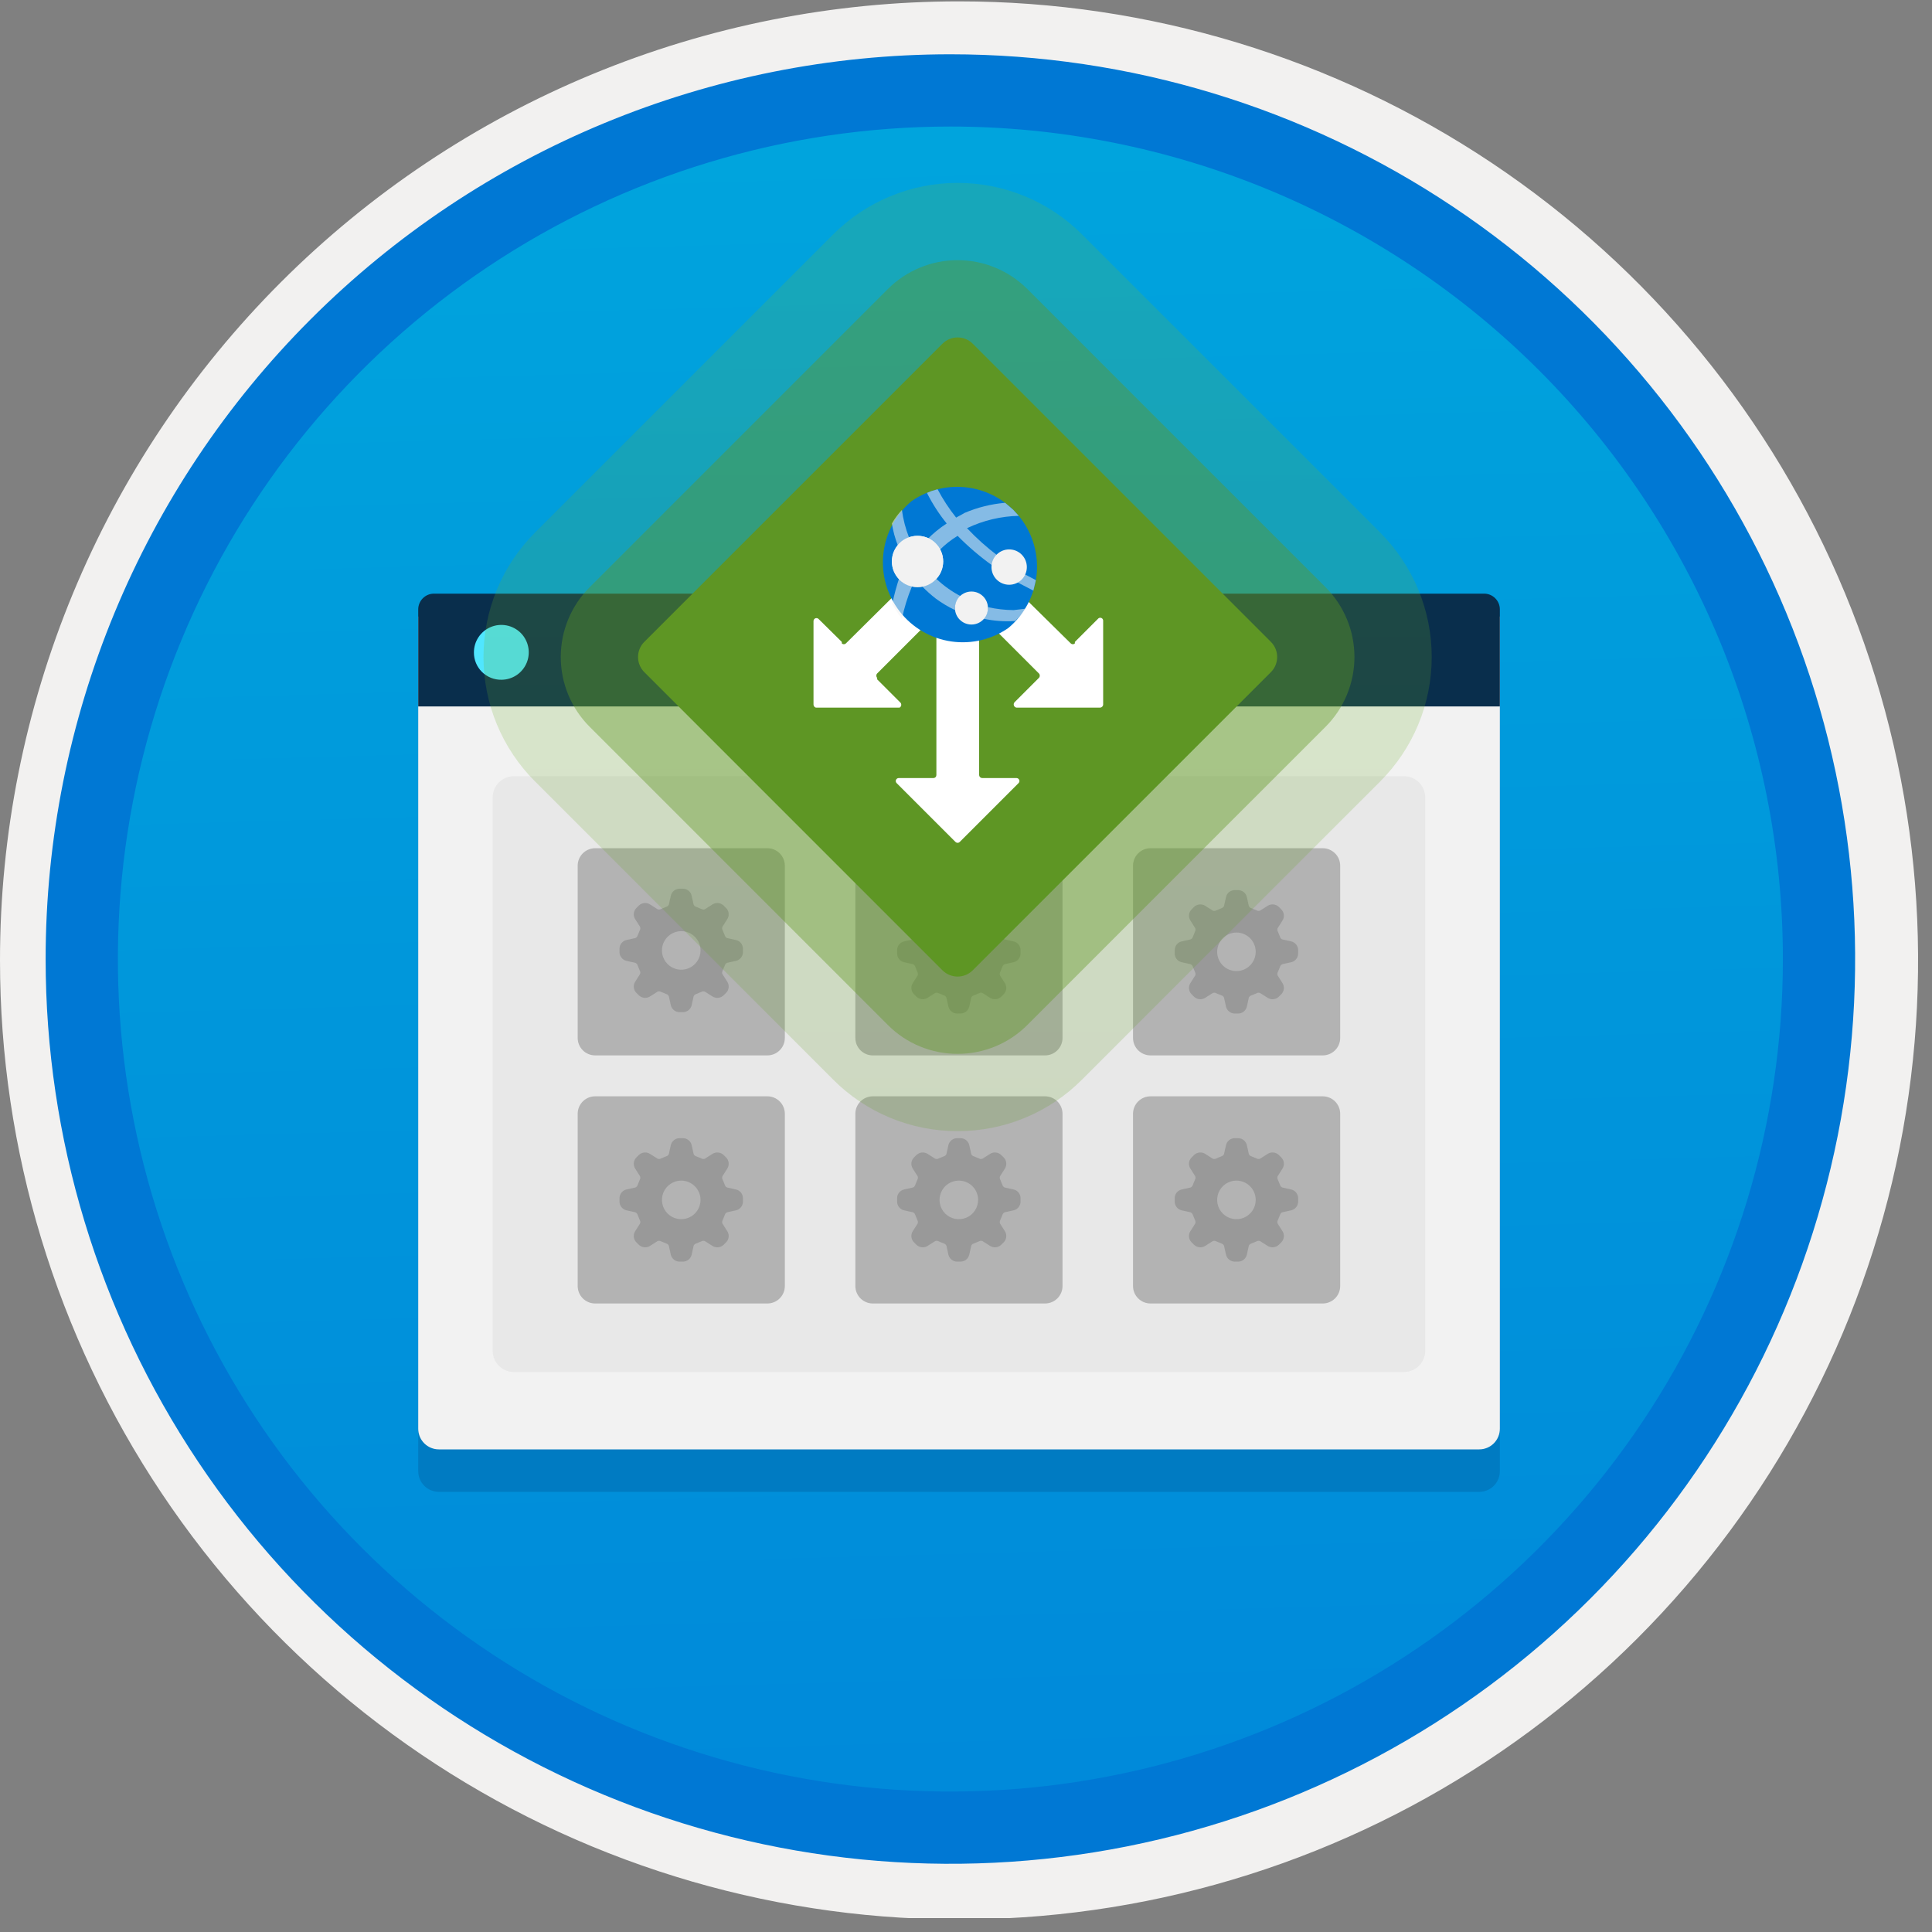
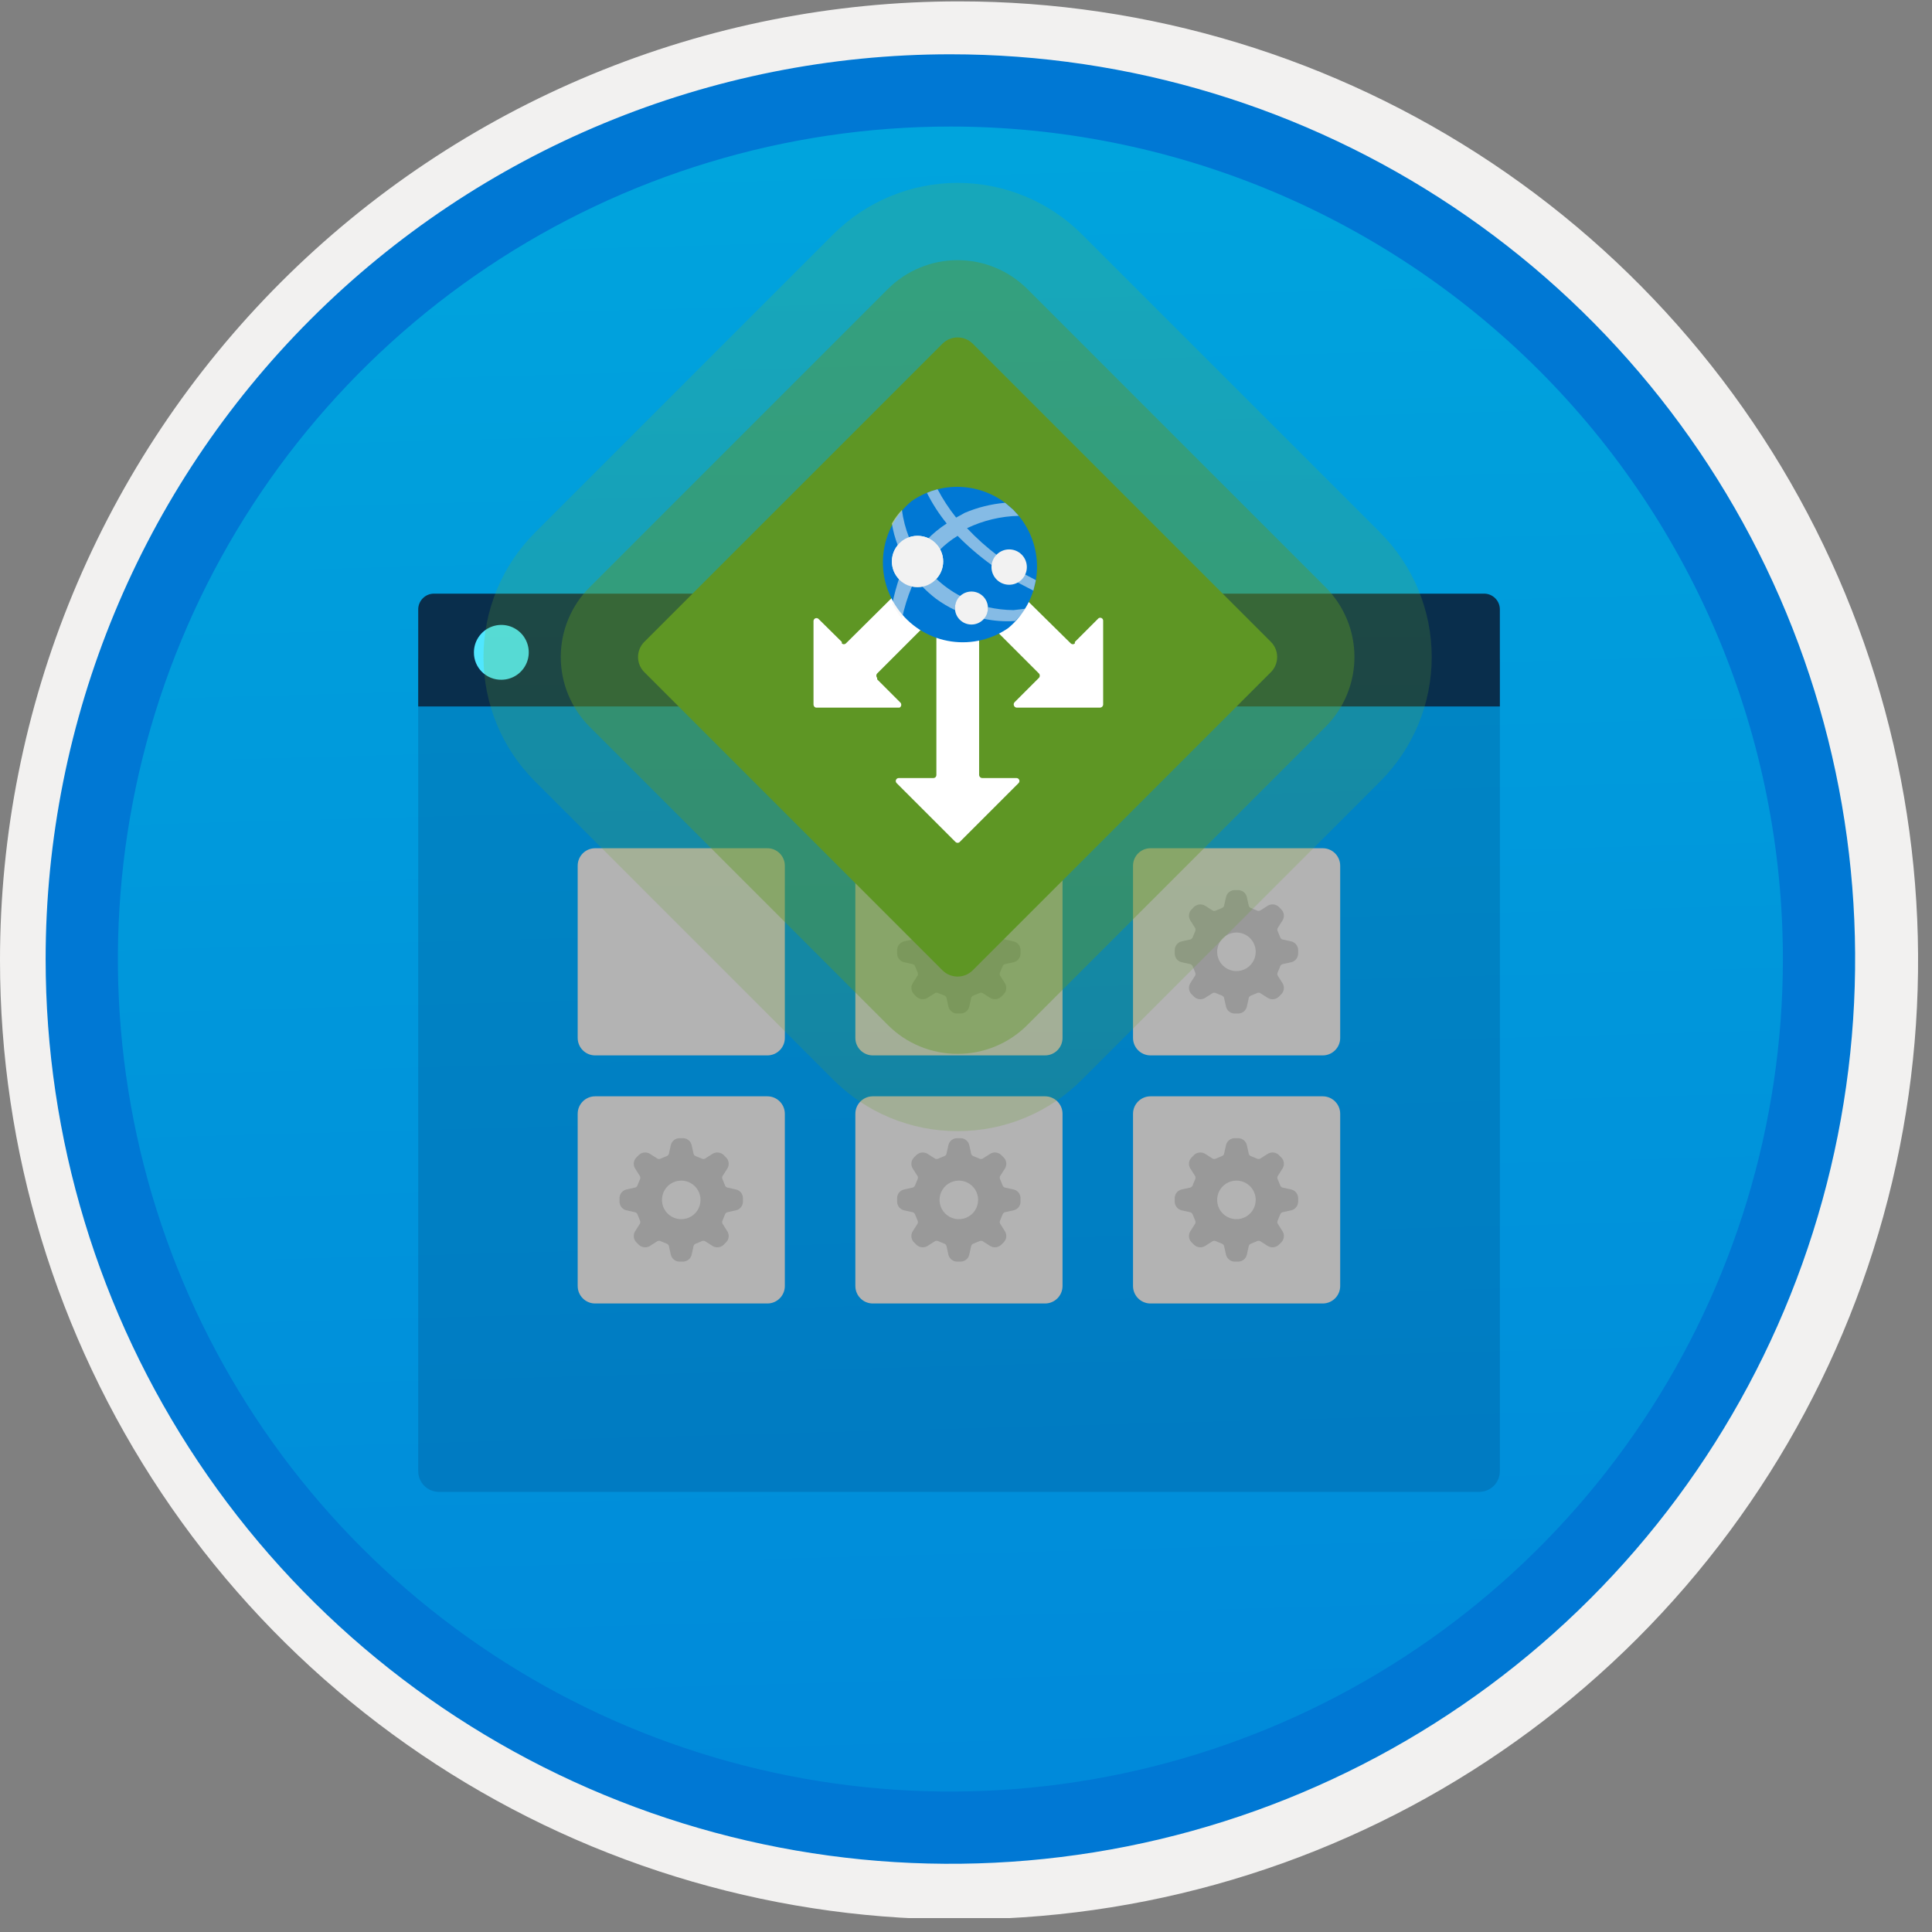
<svg xmlns="http://www.w3.org/2000/svg" width="100" height="100" viewBox="0 0 100 100" fill="none">
  <rect x="0" y="0" width="100" height="100" fill="#808080" stroke="none" />
  <g clip-path="url(#clip0)">
    <path d="M49.192 96.45C39.934 96.45 30.884 93.704 23.186 88.561C15.488 83.417 9.489 76.106 5.946 67.553C2.403 59 1.476 49.588 3.282 40.507C5.088 31.427 9.546 23.086 16.093 16.54C22.639 9.993 30.98 5.535 40.06 3.729C49.141 1.923 58.552 2.85 67.106 6.393C75.659 9.936 82.97 15.935 88.114 23.633C93.257 31.331 96.002 40.382 96.002 49.64C96.003 55.787 94.792 61.874 92.44 67.553C90.088 73.233 86.64 78.393 82.293 82.74C77.946 87.087 72.786 90.535 67.106 92.887C61.427 95.24 55.34 96.45 49.192 96.45V96.45Z" fill="url(#paint0_linear)" />
    <path fill-rule="evenodd" clip-rule="evenodd" d="M95.54 49.711C95.54 58.789 92.848 67.663 87.805 75.212C82.761 82.76 75.593 88.643 67.205 92.117C58.818 95.591 49.589 96.5 40.685 94.729C31.782 92.958 23.603 88.586 17.184 82.167C10.765 75.748 6.393 67.569 4.622 58.665C2.851 49.762 3.76 40.533 7.234 32.146C10.708 23.759 16.591 16.59 24.14 11.546C31.688 6.503 40.562 3.811 49.64 3.811C55.668 3.811 61.636 4.998 67.205 7.305C72.774 9.611 77.834 12.992 82.096 17.255C86.359 21.517 89.74 26.577 92.046 32.146C94.353 37.715 95.54 43.683 95.54 49.711V49.711ZM49.64 0.071C59.458 0.071 69.055 2.982 77.219 8.437C85.382 13.891 91.744 21.644 95.501 30.714C99.259 39.785 100.242 49.766 98.326 59.395C96.411 69.024 91.683 77.869 84.741 84.812C77.799 91.754 68.954 96.482 59.324 98.397C49.695 100.312 39.714 99.329 30.644 95.572C21.573 91.815 13.82 85.453 8.366 77.289C2.911 69.126 0 59.529 0 49.711C-0.001 43.192 1.283 36.736 3.777 30.713C6.272 24.691 9.928 19.218 14.538 14.608C19.147 9.999 24.62 6.342 30.643 3.848C36.666 1.353 43.121 0.07 49.64 0.071V0.071Z" fill="#F2F1F0" />
    <path fill-rule="evenodd" clip-rule="evenodd" d="M92.282 49.64C92.282 58.163 89.755 66.493 85.02 73.58C80.285 80.666 73.555 86.189 65.682 89.45C57.808 92.711 49.144 93.565 40.785 91.902C32.427 90.24 24.749 86.136 18.723 80.109C12.696 74.083 8.593 66.405 6.93 58.047C5.267 49.688 6.121 41.024 9.382 33.15C12.643 25.277 18.166 18.547 25.252 13.812C32.339 9.077 40.669 6.55 49.192 6.55C54.851 6.55 60.454 7.664 65.682 9.829C70.91 11.995 75.661 15.169 79.662 19.17C83.663 23.171 86.837 27.922 89.003 33.15C91.168 38.378 92.282 43.981 92.282 49.64V49.64ZM49.192 2.81C58.454 2.81 67.508 5.557 75.209 10.702C82.91 15.848 88.913 23.162 92.457 31.719C96.002 40.276 96.929 49.692 95.122 58.776C93.315 67.86 88.855 76.205 82.306 82.754C75.756 89.303 67.412 93.763 58.328 95.57C49.244 97.377 39.828 96.45 31.271 92.905C22.714 89.361 15.4 83.359 10.254 75.657C5.108 67.956 2.362 58.902 2.362 49.64C2.363 37.22 7.297 25.31 16.079 16.528C24.861 7.745 36.772 2.811 49.192 2.81V2.81Z" fill="#0078D4" />
    <path opacity="0.2" d="M22.715 77.219H76.565C76.848 77.218 77.119 77.105 77.319 76.905C77.519 76.705 77.632 76.434 77.632 76.151V34.108H21.647V76.151C21.648 76.434 21.76 76.705 21.96 76.905C22.16 77.105 22.432 77.218 22.715 77.219V77.219Z" fill="#003067" />
-     <path d="M22.715 75.02H76.565C76.848 75.02 77.119 74.907 77.319 74.707C77.519 74.507 77.632 74.236 77.632 73.953V31.91H21.647V73.953C21.648 74.236 21.76 74.507 21.96 74.707C22.16 74.907 22.432 75.02 22.715 75.02Z" fill="#F2F2F2" />
    <path d="M21.647 36.564H77.632V31.545C77.633 31.438 77.612 31.331 77.571 31.232C77.53 31.132 77.469 31.042 77.393 30.966C77.317 30.89 77.227 30.829 77.127 30.788C77.028 30.747 76.921 30.726 76.814 30.727H22.465C22.358 30.726 22.251 30.747 22.152 30.788C22.052 30.829 21.962 30.89 21.886 30.966C21.81 31.042 21.75 31.132 21.709 31.232C21.668 31.331 21.646 31.438 21.647 31.545V36.564Z" fill="#092E4C" />
    <path d="M25.954 35.184C26.234 35.183 26.508 35.099 26.741 34.943C26.974 34.786 27.155 34.564 27.262 34.304C27.369 34.044 27.396 33.759 27.34 33.484C27.285 33.209 27.149 32.956 26.95 32.758C26.75 32.56 26.497 32.426 26.222 32.372C25.946 32.318 25.661 32.347 25.402 32.455C25.143 32.564 24.922 32.746 24.767 32.98C24.611 33.214 24.529 33.489 24.53 33.769C24.528 33.956 24.564 34.142 24.635 34.315C24.706 34.488 24.811 34.645 24.944 34.776C25.077 34.908 25.234 35.012 25.408 35.082C25.581 35.152 25.767 35.187 25.954 35.184V35.184Z" fill="#50E6FF" />
-     <path d="M72.67 40.176H26.599C25.992 40.176 25.5 40.668 25.5 41.275V69.915C25.5 70.522 25.992 71.014 26.599 71.014H72.67C73.277 71.014 73.769 70.522 73.769 69.915V41.275C73.769 40.668 73.277 40.176 72.67 40.176Z" fill="#E8E8E8" />
    <path d="M39.719 43.904H30.805C30.305 43.904 29.901 44.309 29.901 44.809V53.723C29.901 54.222 30.305 54.627 30.805 54.627H39.719C40.218 54.627 40.623 54.222 40.623 53.723V44.809C40.623 44.309 40.218 43.904 39.719 43.904Z" fill="#B3B3B3" />
    <path d="M39.719 56.745H30.805C30.305 56.745 29.901 57.15 29.901 57.65V66.563C29.901 67.063 30.305 67.468 30.805 67.468H39.719C40.218 67.468 40.623 67.063 40.623 66.563V57.65C40.623 57.15 40.218 56.745 39.719 56.745Z" fill="#B3B3B3" />
    <path d="M54.091 43.904H45.177C44.678 43.904 44.273 44.309 44.273 44.809V53.723C44.273 54.222 44.678 54.627 45.177 54.627H54.091C54.591 54.627 54.996 54.222 54.996 53.723V44.809C54.996 44.309 54.591 43.904 54.091 43.904Z" fill="#B3B3B3" />
    <path d="M54.091 56.745H45.177C44.678 56.745 44.273 57.15 44.273 57.65V66.563C44.273 67.063 44.678 67.468 45.177 67.468H54.091C54.591 67.468 54.996 67.063 54.996 66.563V57.65C54.996 57.15 54.591 56.745 54.091 56.745Z" fill="#B3B3B3" />
    <path d="M68.464 43.904H59.55C59.05 43.904 58.645 44.309 58.645 44.809V53.723C58.645 54.222 59.05 54.627 59.55 54.627H68.464C68.963 54.627 69.368 54.222 69.368 53.723V44.809C69.368 44.309 68.963 43.904 68.464 43.904Z" fill="#B3B3B3" />
    <path d="M68.464 56.745H59.55C59.05 56.745 58.645 57.15 58.645 57.65V66.563C58.645 67.063 59.05 67.468 59.55 67.468H68.464C68.963 67.468 69.368 67.063 69.368 66.563V57.65C69.368 57.15 68.963 56.745 68.464 56.745Z" fill="#B3B3B3" />
-     <path opacity="0.2" d="M63.321 30.727H35.948V36.587H63.321V30.727Z" fill="#051726" />
-     <path d="M36.259 49.194C36.259 49.392 36.2 49.585 36.091 49.749C35.981 49.913 35.825 50.041 35.643 50.117C35.46 50.192 35.26 50.212 35.066 50.173C34.872 50.135 34.694 50.04 34.555 49.9C34.415 49.761 34.32 49.583 34.282 49.389C34.243 49.196 34.263 48.995 34.338 48.812C34.414 48.63 34.542 48.474 34.706 48.364C34.87 48.255 35.063 48.196 35.261 48.196C35.525 48.197 35.779 48.302 35.966 48.489C36.153 48.676 36.259 48.93 36.259 49.194ZM38.104 48.657L37.64 48.554C37.592 48.536 37.552 48.5 37.531 48.454L37.525 48.439L37.397 48.128L37.389 48.112C37.381 48.088 37.377 48.063 37.378 48.038C37.379 48.013 37.385 47.988 37.396 47.965L37.651 47.564C37.703 47.477 37.726 47.376 37.715 47.275C37.704 47.174 37.66 47.08 37.59 47.006L37.449 46.865C37.375 46.796 37.28 46.753 37.18 46.742C37.08 46.731 36.978 46.753 36.891 46.804L36.489 47.059C36.464 47.072 36.435 47.078 36.407 47.077C36.385 47.078 36.363 47.074 36.343 47.066L36.327 47.058L36.016 46.93L36.001 46.925C35.955 46.903 35.919 46.864 35.901 46.815L35.798 46.351C35.774 46.253 35.718 46.165 35.639 46.102C35.559 46.038 35.462 46.003 35.361 46H35.161C35.059 46.003 34.962 46.038 34.883 46.102C34.803 46.165 34.748 46.253 34.723 46.351L34.62 46.816C34.602 46.864 34.566 46.903 34.52 46.925L34.505 46.93L34.194 47.058L34.178 47.066C34.158 47.074 34.136 47.078 34.114 47.077C34.086 47.078 34.057 47.072 34.032 47.059L33.63 46.804C33.543 46.753 33.442 46.731 33.341 46.742C33.241 46.754 33.147 46.796 33.072 46.865L32.931 47.006C32.861 47.08 32.818 47.174 32.806 47.275C32.795 47.376 32.818 47.477 32.87 47.564L33.125 47.965C33.147 48.011 33.149 48.064 33.132 48.112L33.124 48.128L32.996 48.439L32.991 48.454C32.969 48.5 32.93 48.536 32.882 48.554L32.417 48.657C32.319 48.681 32.231 48.737 32.168 48.816C32.105 48.895 32.069 48.993 32.066 49.094V49.294C32.069 49.395 32.105 49.493 32.168 49.572C32.231 49.651 32.319 49.708 32.417 49.732L32.882 49.835C32.93 49.853 32.969 49.889 32.991 49.935L32.996 49.95L33.124 50.261L33.132 50.277C33.149 50.325 33.147 50.377 33.125 50.423L32.87 50.825C32.818 50.911 32.795 51.013 32.806 51.114C32.818 51.215 32.861 51.309 32.931 51.383L33.072 51.524C33.147 51.592 33.241 51.635 33.341 51.646C33.442 51.657 33.543 51.636 33.63 51.585L34.031 51.33C34.057 51.317 34.086 51.311 34.114 51.312C34.136 51.311 34.158 51.315 34.178 51.323L34.194 51.331L34.505 51.459L34.52 51.464C34.566 51.486 34.602 51.525 34.62 51.573L34.723 52.038C34.747 52.136 34.803 52.224 34.883 52.287C34.962 52.35 35.059 52.386 35.161 52.389H35.36C35.462 52.386 35.559 52.35 35.639 52.287C35.718 52.224 35.774 52.136 35.798 52.038L35.901 51.573C35.919 51.525 35.955 51.486 36.001 51.464L36.016 51.459L36.327 51.331L36.343 51.323C36.363 51.315 36.385 51.311 36.407 51.312C36.435 51.311 36.464 51.317 36.489 51.33L36.891 51.585C36.978 51.636 37.079 51.657 37.18 51.646C37.28 51.635 37.375 51.592 37.449 51.524L37.59 51.383C37.66 51.309 37.704 51.215 37.715 51.114C37.726 51.013 37.703 50.911 37.651 50.825L37.396 50.423C37.385 50.401 37.379 50.376 37.378 50.351C37.377 50.326 37.381 50.301 37.389 50.277L37.397 50.261L37.525 49.95L37.53 49.935C37.552 49.888 37.592 49.853 37.64 49.835L38.104 49.732C38.202 49.708 38.29 49.651 38.353 49.572C38.417 49.493 38.453 49.395 38.455 49.294V49.094C38.452 48.993 38.417 48.895 38.353 48.816C38.29 48.737 38.202 48.681 38.104 48.657V48.657Z" fill="#999999" />
    <path d="M36.259 62.106C36.259 62.304 36.2 62.497 36.091 62.661C35.981 62.825 35.825 62.953 35.643 63.029C35.46 63.104 35.26 63.124 35.066 63.086C34.872 63.047 34.694 62.952 34.555 62.812C34.415 62.673 34.32 62.495 34.282 62.301C34.243 62.108 34.263 61.907 34.338 61.724C34.414 61.542 34.542 61.386 34.706 61.276C34.87 61.167 35.063 61.108 35.261 61.108C35.525 61.109 35.779 61.214 35.966 61.401C36.153 61.588 36.259 61.842 36.259 62.106V62.106ZM38.104 61.569L37.64 61.466C37.592 61.448 37.552 61.412 37.531 61.366L37.525 61.351L37.397 61.04L37.389 61.024C37.381 61 37.377 60.975 37.378 60.95C37.379 60.925 37.385 60.9 37.396 60.877L37.651 60.476C37.703 60.389 37.726 60.288 37.715 60.187C37.704 60.086 37.66 59.992 37.59 59.918L37.449 59.777C37.375 59.708 37.28 59.666 37.18 59.654C37.08 59.643 36.978 59.665 36.891 59.716L36.489 59.971C36.464 59.984 36.435 59.99 36.407 59.989C36.385 59.99 36.363 59.986 36.343 59.978L36.327 59.97L36.016 59.842L36.001 59.837C35.955 59.815 35.919 59.776 35.901 59.727L35.798 59.263C35.774 59.165 35.718 59.077 35.639 59.014C35.559 58.95 35.462 58.915 35.36 58.912H35.161C35.059 58.915 34.962 58.95 34.883 59.014C34.803 59.077 34.747 59.165 34.723 59.263L34.62 59.728C34.602 59.776 34.566 59.815 34.52 59.837L34.505 59.842L34.194 59.97L34.178 59.978C34.158 59.986 34.136 59.99 34.114 59.989C34.086 59.99 34.057 59.984 34.032 59.971L33.63 59.716C33.543 59.665 33.442 59.644 33.341 59.655C33.241 59.666 33.147 59.709 33.072 59.777L32.931 59.918C32.861 59.992 32.818 60.086 32.806 60.187C32.795 60.288 32.818 60.389 32.87 60.476L33.125 60.877C33.147 60.923 33.149 60.976 33.132 61.024L33.124 61.04L32.996 61.351L32.991 61.366C32.969 61.412 32.93 61.448 32.882 61.466L32.417 61.569C32.319 61.593 32.231 61.649 32.168 61.728C32.105 61.807 32.069 61.905 32.066 62.007V62.206C32.069 62.308 32.105 62.405 32.168 62.484C32.231 62.563 32.319 62.62 32.417 62.644L32.882 62.747C32.93 62.765 32.969 62.801 32.991 62.847L32.996 62.862L33.124 63.173L33.132 63.189C33.149 63.237 33.147 63.289 33.125 63.336L32.87 63.737C32.818 63.824 32.795 63.925 32.806 64.026C32.818 64.127 32.861 64.221 32.931 64.295L33.072 64.436C33.147 64.504 33.241 64.547 33.341 64.558C33.442 64.57 33.543 64.548 33.63 64.497L34.031 64.242C34.057 64.229 34.086 64.223 34.114 64.224C34.136 64.223 34.158 64.227 34.178 64.235L34.194 64.243L34.505 64.371L34.52 64.376C34.566 64.398 34.602 64.437 34.62 64.485L34.723 64.95C34.747 65.048 34.803 65.136 34.883 65.199C34.962 65.263 35.059 65.298 35.161 65.301H35.36C35.462 65.298 35.559 65.263 35.639 65.199C35.718 65.136 35.774 65.048 35.798 64.95L35.901 64.485C35.919 64.437 35.955 64.398 36.001 64.376L36.016 64.371L36.327 64.243L36.343 64.235C36.363 64.227 36.385 64.223 36.407 64.224C36.435 64.223 36.464 64.229 36.489 64.242L36.891 64.497C36.978 64.548 37.079 64.57 37.18 64.558C37.28 64.547 37.375 64.504 37.449 64.436L37.59 64.295C37.66 64.221 37.704 64.127 37.715 64.026C37.726 63.925 37.703 63.824 37.651 63.737L37.396 63.335C37.385 63.313 37.379 63.288 37.378 63.263C37.377 63.238 37.381 63.213 37.389 63.189L37.397 63.173L37.525 62.862L37.53 62.847C37.552 62.8 37.592 62.765 37.64 62.747L38.104 62.644C38.202 62.62 38.29 62.564 38.353 62.484C38.417 62.405 38.452 62.308 38.455 62.206V62.007C38.452 61.905 38.417 61.808 38.353 61.728C38.29 61.649 38.202 61.593 38.104 61.569V61.569Z" fill="#999999" />
    <path d="M50.627 62.106C50.627 62.304 50.569 62.497 50.459 62.661C50.349 62.825 50.194 62.953 50.011 63.029C49.829 63.104 49.628 63.124 49.434 63.086C49.241 63.047 49.063 62.952 48.923 62.812C48.783 62.673 48.688 62.495 48.65 62.301C48.611 62.108 48.631 61.907 48.707 61.724C48.782 61.542 48.91 61.386 49.074 61.276C49.239 61.167 49.432 61.108 49.629 61.108C49.894 61.109 50.147 61.214 50.335 61.401C50.522 61.588 50.627 61.842 50.627 62.106V62.106ZM52.472 61.569L52.008 61.466C51.96 61.448 51.921 61.412 51.899 61.366L51.893 61.351L51.765 61.04L51.758 61.024C51.74 60.976 51.743 60.924 51.764 60.877L52.02 60.476C52.072 60.389 52.094 60.288 52.083 60.187C52.072 60.086 52.028 59.992 51.959 59.918L51.817 59.777C51.743 59.708 51.649 59.666 51.548 59.654C51.448 59.643 51.347 59.665 51.259 59.716L50.858 59.971C50.832 59.984 50.804 59.99 50.775 59.989C50.754 59.99 50.732 59.986 50.712 59.978L50.696 59.97L50.384 59.842L50.369 59.837C50.323 59.815 50.287 59.776 50.27 59.727L50.167 59.263C50.142 59.165 50.086 59.077 50.007 59.014C49.928 58.95 49.83 58.915 49.729 58.912H49.529C49.428 58.915 49.33 58.95 49.251 59.014C49.172 59.077 49.116 59.165 49.091 59.263L48.988 59.728C48.971 59.776 48.935 59.815 48.889 59.837L48.874 59.842L48.562 59.97L48.546 59.978C48.526 59.986 48.505 59.99 48.483 59.989C48.454 59.99 48.426 59.984 48.4 59.971L47.999 59.716C47.911 59.665 47.81 59.644 47.71 59.655C47.609 59.666 47.515 59.709 47.441 59.777L47.3 59.918C47.23 59.992 47.186 60.086 47.175 60.187C47.164 60.288 47.186 60.389 47.238 60.476L47.494 60.877C47.515 60.923 47.517 60.976 47.5 61.024L47.493 61.04L47.365 61.351L47.359 61.366C47.337 61.412 47.298 61.448 47.25 61.466L46.786 61.569C46.688 61.593 46.6 61.649 46.536 61.728C46.473 61.807 46.437 61.905 46.435 62.007V62.206C46.437 62.308 46.473 62.405 46.536 62.484C46.6 62.563 46.687 62.62 46.786 62.644L47.25 62.747C47.298 62.765 47.337 62.801 47.359 62.847L47.365 62.862L47.493 63.173L47.5 63.189C47.517 63.237 47.515 63.289 47.494 63.336L47.238 63.737C47.186 63.824 47.164 63.925 47.175 64.026C47.186 64.127 47.23 64.221 47.3 64.295L47.441 64.436C47.515 64.504 47.609 64.547 47.71 64.558C47.81 64.57 47.911 64.548 47.999 64.497L48.4 64.242C48.425 64.229 48.454 64.223 48.483 64.224C48.504 64.223 48.526 64.227 48.546 64.235L48.562 64.243L48.874 64.371L48.889 64.376C48.935 64.398 48.971 64.437 48.988 64.485L49.091 64.95C49.116 65.048 49.172 65.136 49.251 65.199C49.33 65.263 49.428 65.298 49.529 65.301H49.729C49.83 65.298 49.928 65.263 50.007 65.199C50.086 65.136 50.142 65.048 50.167 64.95L50.27 64.485C50.287 64.437 50.323 64.398 50.369 64.376L50.384 64.371L50.696 64.243L50.712 64.235C50.732 64.227 50.753 64.223 50.775 64.224C50.804 64.223 50.832 64.229 50.858 64.242L51.259 64.497C51.346 64.548 51.448 64.57 51.548 64.558C51.649 64.547 51.743 64.504 51.817 64.436L51.958 64.295C52.028 64.221 52.072 64.127 52.083 64.026C52.094 63.925 52.072 63.824 52.02 63.737L51.764 63.335C51.754 63.313 51.748 63.288 51.746 63.263C51.745 63.238 51.749 63.213 51.758 63.189L51.765 63.173L51.893 62.862L51.899 62.847C51.921 62.8 51.96 62.765 52.008 62.747L52.472 62.644C52.571 62.62 52.658 62.564 52.722 62.484C52.785 62.405 52.821 62.308 52.823 62.206V62.007C52.821 61.905 52.785 61.808 52.722 61.728C52.658 61.649 52.571 61.593 52.472 61.569V61.569Z" fill="#999999" />
    <path d="M64.996 62.106C64.996 62.304 64.937 62.497 64.827 62.661C64.718 62.825 64.562 62.953 64.379 63.029C64.197 63.104 63.996 63.124 63.803 63.086C63.609 63.047 63.431 62.952 63.291 62.812C63.152 62.673 63.057 62.495 63.018 62.301C62.98 62.108 63 61.907 63.075 61.724C63.151 61.542 63.279 61.386 63.443 61.276C63.607 61.167 63.8 61.108 63.997 61.108C64.262 61.109 64.516 61.214 64.703 61.401C64.89 61.588 64.995 61.842 64.996 62.106ZM66.841 61.569L66.376 61.466C66.328 61.448 66.289 61.412 66.267 61.366L66.262 61.351L66.134 61.04L66.126 61.024C66.118 61 66.114 60.975 66.115 60.95C66.116 60.925 66.122 60.9 66.133 60.877L66.388 60.476C66.44 60.389 66.463 60.288 66.451 60.187C66.441 60.086 66.397 59.992 66.327 59.918L66.186 59.777C66.111 59.708 66.017 59.666 65.917 59.654C65.816 59.643 65.715 59.665 65.628 59.716L65.226 59.971C65.201 59.984 65.172 59.99 65.144 59.989C65.122 59.99 65.1 59.986 65.08 59.978L65.064 59.97L64.753 59.842L64.738 59.837C64.692 59.815 64.656 59.776 64.638 59.727L64.535 59.263C64.511 59.165 64.454 59.077 64.375 59.014C64.296 58.95 64.199 58.915 64.097 58.912H63.898C63.796 58.915 63.699 58.95 63.619 59.014C63.54 59.077 63.484 59.165 63.46 59.263L63.356 59.728C63.339 59.776 63.303 59.815 63.257 59.837L63.242 59.842L62.931 59.97L62.915 59.978C62.895 59.986 62.873 59.99 62.851 59.989C62.822 59.99 62.794 59.984 62.768 59.971L62.367 59.716C62.28 59.665 62.178 59.644 62.078 59.655C61.978 59.666 61.883 59.709 61.809 59.777L61.668 59.918C61.598 59.992 61.554 60.086 61.543 60.187C61.532 60.288 61.554 60.389 61.607 60.476L61.862 60.877C61.883 60.923 61.886 60.976 61.868 61.024L61.861 61.04L61.733 61.351L61.727 61.366C61.706 61.412 61.666 61.448 61.618 61.466L61.154 61.569C61.056 61.593 60.968 61.649 60.905 61.728C60.841 61.807 60.806 61.905 60.803 62.007V62.206C60.806 62.308 60.841 62.405 60.905 62.484C60.968 62.563 61.056 62.62 61.154 62.644L61.618 62.747C61.666 62.765 61.706 62.801 61.727 62.847L61.733 62.862L61.861 63.173L61.868 63.189C61.886 63.237 61.883 63.289 61.862 63.336L61.607 63.737C61.554 63.824 61.532 63.925 61.543 64.026C61.554 64.127 61.598 64.221 61.668 64.295L61.809 64.436C61.883 64.504 61.978 64.547 62.078 64.558C62.179 64.57 62.28 64.548 62.367 64.497L62.768 64.242C62.794 64.229 62.822 64.223 62.851 64.224C62.873 64.223 62.895 64.227 62.915 64.235L62.931 64.243L63.242 64.371L63.257 64.376C63.303 64.398 63.339 64.437 63.356 64.485L63.46 64.95C63.484 65.048 63.54 65.136 63.619 65.199C63.698 65.263 63.796 65.298 63.898 65.301H64.097C64.199 65.298 64.296 65.263 64.375 65.199C64.454 65.136 64.51 65.048 64.535 64.95L64.638 64.485C64.656 64.437 64.692 64.398 64.738 64.376L64.753 64.371L65.064 64.243L65.08 64.235C65.1 64.227 65.122 64.223 65.144 64.224C65.172 64.223 65.201 64.229 65.226 64.242L65.628 64.497C65.715 64.548 65.816 64.57 65.917 64.558C66.017 64.547 66.111 64.504 66.186 64.436L66.327 64.295C66.397 64.221 66.44 64.127 66.451 64.026C66.463 63.925 66.44 63.824 66.388 63.737L66.133 63.335C66.122 63.313 66.116 63.288 66.115 63.263C66.114 63.238 66.118 63.213 66.126 63.189L66.134 63.173L66.262 62.862L66.267 62.847C66.289 62.8 66.328 62.765 66.376 62.747L66.84 62.644C66.939 62.62 67.026 62.564 67.09 62.484C67.153 62.405 67.189 62.308 67.192 62.206V62.007C67.189 61.905 67.153 61.808 67.09 61.728C67.027 61.649 66.939 61.593 66.841 61.569V61.569Z" fill="#999999" />
    <path d="M50.627 49.266C50.627 49.463 50.569 49.656 50.459 49.82C50.349 49.984 50.194 50.112 50.011 50.188C49.829 50.264 49.628 50.283 49.434 50.245C49.241 50.206 49.063 50.111 48.923 49.972C48.783 49.832 48.688 49.654 48.65 49.461C48.611 49.267 48.631 49.066 48.707 48.884C48.782 48.701 48.91 48.545 49.074 48.436C49.239 48.326 49.432 48.267 49.629 48.267C49.894 48.268 50.147 48.373 50.335 48.56C50.522 48.747 50.627 49.001 50.627 49.266V49.266ZM52.472 48.728L52.008 48.625C51.96 48.607 51.921 48.572 51.899 48.525L51.893 48.51L51.765 48.199L51.758 48.183C51.74 48.135 51.743 48.083 51.764 48.037L52.02 47.635C52.072 47.548 52.094 47.447 52.083 47.346C52.072 47.245 52.028 47.151 51.959 47.078L51.817 46.936C51.743 46.868 51.649 46.825 51.548 46.814C51.448 46.803 51.347 46.824 51.259 46.875L50.858 47.13C50.832 47.143 50.804 47.149 50.775 47.148C50.754 47.149 50.732 47.145 50.712 47.137L50.696 47.129L50.384 47.001L50.369 46.996C50.323 46.974 50.287 46.935 50.27 46.887L50.167 46.423C50.142 46.324 50.086 46.236 50.007 46.173C49.928 46.11 49.83 46.074 49.729 46.071H49.529C49.428 46.074 49.33 46.11 49.251 46.173C49.172 46.236 49.116 46.324 49.091 46.422L48.988 46.887C48.971 46.935 48.935 46.974 48.889 46.996L48.874 47.001L48.562 47.129L48.546 47.137C48.526 47.145 48.505 47.149 48.483 47.148C48.454 47.149 48.426 47.143 48.4 47.13L47.999 46.875C47.911 46.824 47.81 46.803 47.71 46.814C47.609 46.825 47.515 46.868 47.441 46.936L47.3 47.078C47.23 47.151 47.186 47.245 47.175 47.346C47.164 47.447 47.186 47.549 47.238 47.636L47.494 48.037C47.515 48.083 47.517 48.135 47.5 48.183L47.493 48.199L47.365 48.51L47.359 48.525C47.337 48.572 47.298 48.607 47.25 48.625L46.786 48.728C46.688 48.752 46.6 48.809 46.536 48.888C46.473 48.967 46.437 49.064 46.435 49.166V49.365C46.437 49.467 46.473 49.565 46.536 49.644C46.6 49.723 46.687 49.779 46.786 49.803L47.25 49.906C47.298 49.924 47.337 49.96 47.359 50.006L47.365 50.021L47.493 50.332L47.5 50.348C47.517 50.396 47.515 50.449 47.494 50.495L47.238 50.896C47.186 50.983 47.164 51.084 47.175 51.185C47.186 51.286 47.23 51.38 47.3 51.454L47.441 51.595C47.515 51.664 47.609 51.707 47.71 51.718C47.81 51.729 47.911 51.707 47.999 51.656L48.4 51.401C48.425 51.388 48.454 51.382 48.483 51.383C48.504 51.382 48.526 51.386 48.546 51.395L48.562 51.402L48.874 51.53L48.889 51.535C48.935 51.557 48.971 51.597 48.988 51.645L49.091 52.109C49.116 52.207 49.172 52.295 49.251 52.358C49.33 52.422 49.428 52.458 49.529 52.46H49.729C49.83 52.458 49.928 52.422 50.007 52.358C50.086 52.295 50.142 52.207 50.167 52.109L50.27 51.645C50.287 51.597 50.323 51.557 50.369 51.535L50.384 51.53L50.696 51.402L50.712 51.395C50.732 51.386 50.753 51.382 50.775 51.383C50.804 51.382 50.832 51.388 50.858 51.401L51.259 51.656C51.346 51.707 51.448 51.729 51.548 51.718C51.649 51.707 51.743 51.664 51.817 51.595L51.958 51.454C52.028 51.38 52.072 51.286 52.083 51.185C52.094 51.084 52.072 50.983 52.02 50.896L51.764 50.495C51.754 50.472 51.748 50.447 51.746 50.422C51.745 50.397 51.749 50.372 51.758 50.348L51.765 50.332L51.893 50.021L51.899 50.006C51.921 49.96 51.96 49.924 52.008 49.906L52.472 49.803C52.571 49.779 52.658 49.723 52.722 49.644C52.785 49.565 52.821 49.467 52.823 49.365V49.166C52.821 49.064 52.785 48.967 52.722 48.888C52.658 48.809 52.571 48.753 52.472 48.728V48.728Z" fill="#999999" />
    <path d="M64.996 49.266C64.996 49.463 64.937 49.656 64.827 49.82C64.718 49.984 64.562 50.112 64.379 50.188C64.197 50.264 63.996 50.283 63.803 50.245C63.609 50.206 63.431 50.111 63.291 49.972C63.152 49.832 63.057 49.654 63.018 49.461C62.98 49.267 63 49.066 63.075 48.884C63.151 48.701 63.279 48.545 63.443 48.436C63.607 48.326 63.8 48.267 63.997 48.267C64.262 48.268 64.516 48.373 64.703 48.56C64.89 48.747 64.995 49.001 64.996 49.266ZM66.841 48.728L66.376 48.625C66.328 48.607 66.289 48.572 66.267 48.525L66.262 48.51L66.134 48.199L66.126 48.183C66.118 48.16 66.114 48.134 66.115 48.109C66.116 48.084 66.122 48.059 66.133 48.037L66.388 47.635C66.44 47.548 66.463 47.447 66.451 47.346C66.441 47.245 66.397 47.151 66.327 47.078L66.186 46.936C66.111 46.868 66.017 46.825 65.917 46.814C65.816 46.803 65.715 46.824 65.628 46.875L65.226 47.13C65.201 47.143 65.172 47.149 65.144 47.148C65.122 47.149 65.1 47.145 65.08 47.137L65.064 47.129L64.753 47.001L64.738 46.996C64.692 46.974 64.656 46.935 64.638 46.887L64.535 46.423C64.511 46.324 64.454 46.236 64.375 46.173C64.296 46.11 64.199 46.074 64.097 46.071H63.898C63.796 46.074 63.699 46.11 63.619 46.173C63.54 46.236 63.484 46.324 63.46 46.422L63.356 46.887C63.339 46.935 63.303 46.974 63.257 46.996L63.242 47.001L62.931 47.129L62.915 47.137C62.895 47.145 62.873 47.149 62.851 47.148C62.822 47.149 62.794 47.143 62.768 47.13L62.367 46.875C62.28 46.824 62.178 46.803 62.078 46.814C61.978 46.825 61.883 46.868 61.809 46.936L61.668 47.078C61.598 47.151 61.554 47.245 61.543 47.346C61.532 47.447 61.554 47.549 61.607 47.636L61.862 48.037C61.883 48.083 61.886 48.135 61.868 48.183L61.861 48.199L61.733 48.51L61.727 48.525C61.706 48.572 61.666 48.607 61.618 48.625L61.154 48.728C61.056 48.752 60.968 48.809 60.905 48.888C60.841 48.967 60.806 49.064 60.803 49.166V49.365C60.806 49.467 60.841 49.565 60.905 49.644C60.968 49.723 61.056 49.779 61.154 49.803L61.618 49.906C61.666 49.924 61.706 49.96 61.727 50.006L61.733 50.021L61.861 50.332L61.868 50.348C61.886 50.396 61.883 50.449 61.862 50.495L61.607 50.896C61.554 50.983 61.532 51.084 61.543 51.185C61.554 51.286 61.598 51.38 61.668 51.454L61.809 51.595C61.883 51.664 61.978 51.707 62.078 51.718C62.179 51.729 62.28 51.707 62.367 51.656L62.768 51.401C62.794 51.388 62.822 51.382 62.851 51.383C62.873 51.382 62.895 51.386 62.915 51.395L62.931 51.402L63.242 51.53L63.257 51.535C63.303 51.557 63.339 51.597 63.356 51.645L63.46 52.109C63.484 52.207 63.54 52.295 63.619 52.358C63.698 52.422 63.796 52.458 63.898 52.46H64.097C64.199 52.458 64.296 52.422 64.375 52.358C64.454 52.295 64.51 52.207 64.535 52.109L64.638 51.645C64.656 51.597 64.692 51.557 64.738 51.535L64.753 51.53L65.064 51.402L65.08 51.395C65.1 51.386 65.122 51.382 65.144 51.383C65.172 51.382 65.201 51.388 65.226 51.401L65.628 51.656C65.715 51.707 65.816 51.729 65.917 51.718C66.017 51.707 66.111 51.664 66.186 51.595L66.327 51.454C66.397 51.38 66.44 51.286 66.451 51.185C66.463 51.084 66.44 50.983 66.388 50.896L66.133 50.495C66.122 50.472 66.116 50.447 66.115 50.422C66.114 50.397 66.118 50.372 66.126 50.348L66.134 50.332L66.262 50.021L66.267 50.006C66.289 49.96 66.328 49.924 66.376 49.906L66.84 49.803C66.939 49.779 67.026 49.723 67.09 49.644C67.153 49.565 67.189 49.467 67.192 49.365V49.166C67.189 49.064 67.153 48.967 67.09 48.888C67.027 48.809 66.939 48.753 66.841 48.728V48.728Z" fill="#999999" />
    <path opacity="0.2" d="M49.565 58.547C48.368 58.55 47.183 58.316 46.077 57.858C44.972 57.4 43.968 56.727 43.124 55.879L27.694 40.448C26.848 39.602 26.176 38.598 25.718 37.492C25.26 36.387 25.025 35.202 25.025 34.005C25.025 32.809 25.261 31.624 25.719 30.519C26.177 29.413 26.848 28.409 27.695 27.563L43.124 12.134C43.97 11.288 44.974 10.617 46.08 10.16C47.185 9.702 48.369 9.466 49.565 9.466C50.761 9.466 51.946 9.702 53.051 10.16C54.156 10.617 55.16 11.288 56.006 12.134L71.437 27.565C72.283 28.411 72.954 29.415 73.412 30.521C73.87 31.626 74.106 32.811 74.106 34.008C74.106 35.204 73.87 36.389 73.412 37.495C72.954 38.6 72.282 39.604 71.436 40.45L56.006 55.879C55.162 56.727 54.158 57.4 53.053 57.858C51.947 58.316 50.761 58.55 49.565 58.547V58.547Z" fill="url(#paint1_linear)" />
    <path opacity="0.4" d="M49.565 54.547C48.894 54.549 48.229 54.417 47.609 54.16C46.989 53.904 46.426 53.526 45.953 53.05L30.522 37.62C30.047 37.145 29.671 36.582 29.414 35.962C29.157 35.342 29.025 34.677 29.025 34.006C29.025 33.334 29.157 32.67 29.414 32.05C29.671 31.43 30.048 30.866 30.523 30.392L45.953 14.963C46.427 14.488 46.99 14.112 47.61 13.855C48.23 13.598 48.894 13.466 49.565 13.466C50.236 13.466 50.901 13.598 51.521 13.855C52.141 14.112 52.704 14.488 53.178 14.963L68.609 30.393C69.084 30.868 69.46 31.431 69.717 32.052C69.974 32.672 70.106 33.336 70.106 34.008C70.106 34.679 69.973 35.343 69.716 35.963C69.459 36.583 69.083 37.147 68.608 37.621L53.178 53.05C52.705 53.526 52.142 53.904 51.521 54.16C50.901 54.417 50.236 54.549 49.565 54.547Z" fill="url(#paint2_linear)" />
    <path d="M48.781 17.791L33.35 33.222C32.917 33.655 32.917 34.358 33.35 34.791L48.781 50.222C49.214 50.655 49.916 50.655 50.35 50.222L65.781 34.791C66.214 34.358 66.214 33.655 65.781 33.222L50.35 17.791C49.916 17.358 49.214 17.358 48.781 17.791Z" fill="url(#paint3_linear)" />
    <path d="M52.615 36.627H56.947C56.989 36.623 57.028 36.604 57.056 36.573C57.084 36.541 57.1 36.501 57.099 36.459V32.143C57.103 32.11 57.096 32.076 57.078 32.047C57.061 32.019 57.034 31.997 57.003 31.984C56.972 31.972 56.937 31.971 56.905 31.98C56.873 31.989 56.845 32.009 56.825 32.036L55.635 33.226V33.302C55.607 33.33 55.568 33.346 55.529 33.346C55.489 33.346 55.45 33.33 55.422 33.302L50.13 28.086C50.101 28.058 50.063 28.043 50.023 28.043C49.983 28.043 49.944 28.058 49.916 28.086L48.574 29.428C48.545 29.459 48.529 29.5 48.529 29.543C48.529 29.585 48.545 29.626 48.574 29.657L53.775 34.858C53.804 34.889 53.82 34.93 53.82 34.972C53.82 35.014 53.804 35.055 53.775 35.086L53.698 35.163L52.509 36.352C52.489 36.375 52.477 36.403 52.471 36.433C52.467 36.463 52.47 36.493 52.481 36.521C52.492 36.549 52.51 36.574 52.534 36.593C52.557 36.611 52.586 36.623 52.615 36.627V36.627Z" fill="white" />
    <path d="M46.561 36.627H42.229C42.193 36.617 42.161 36.594 42.139 36.564C42.117 36.534 42.106 36.497 42.107 36.459V32.143C42.108 32.113 42.117 32.084 42.134 32.059C42.151 32.035 42.174 32.015 42.202 32.004C42.229 31.993 42.26 31.99 42.289 31.995C42.318 32.001 42.345 32.015 42.367 32.036L43.572 33.226V33.302C43.6 33.33 43.638 33.346 43.678 33.346C43.718 33.346 43.757 33.33 43.785 33.302L49.047 28.086C49.075 28.058 49.114 28.043 49.154 28.043C49.193 28.043 49.232 28.058 49.26 28.086L50.602 29.428C50.631 29.459 50.647 29.5 50.647 29.543C50.647 29.585 50.631 29.626 50.602 29.657L45.402 34.858C45.373 34.889 45.357 34.93 45.357 34.972C45.357 35.014 45.373 35.055 45.402 35.086V35.163L46.591 36.352C46.612 36.37 46.628 36.393 46.638 36.418C46.648 36.443 46.651 36.471 46.648 36.498C46.645 36.525 46.636 36.55 46.62 36.573C46.605 36.595 46.585 36.614 46.561 36.627L46.561 36.627Z" fill="white" />
    <path d="M46.408 40.532L49.459 43.582C49.487 43.61 49.525 43.625 49.565 43.625C49.605 43.625 49.644 43.61 49.672 43.582L52.722 40.532C52.743 40.51 52.757 40.483 52.763 40.454C52.769 40.425 52.766 40.394 52.754 40.367C52.743 40.339 52.724 40.315 52.699 40.299C52.674 40.282 52.645 40.273 52.615 40.272H50.831C50.792 40.269 50.755 40.252 50.727 40.224C50.699 40.196 50.682 40.159 50.679 40.12V32.799C50.681 32.779 50.679 32.759 50.673 32.74C50.667 32.721 50.658 32.703 50.645 32.687C50.632 32.672 50.617 32.659 50.599 32.65C50.581 32.64 50.562 32.634 50.542 32.632C50.537 32.632 50.531 32.631 50.526 32.631H48.635C48.59 32.631 48.548 32.649 48.516 32.681C48.485 32.712 48.467 32.755 48.467 32.799V40.12C48.467 40.16 48.451 40.199 48.422 40.228C48.394 40.256 48.355 40.272 48.315 40.272H46.515C46.485 40.273 46.456 40.282 46.431 40.299C46.407 40.315 46.388 40.339 46.376 40.367C46.365 40.394 46.362 40.425 46.367 40.454C46.373 40.483 46.387 40.51 46.408 40.532H46.408Z" fill="white" />
    <path d="M52.249 32.464C51.381 33.09 50.303 33.355 49.242 33.202C48.182 33.05 47.222 32.491 46.566 31.645C45.909 30.798 45.607 29.73 45.723 28.665C45.838 27.6 46.363 26.622 47.186 25.936V25.936C48.059 25.33 49.133 25.083 50.183 25.248C51.233 25.412 52.18 25.975 52.826 26.819C53.472 27.664 53.768 28.724 53.652 29.781C53.536 30.838 53.017 31.81 52.204 32.494" fill="#0078D4" />
    <path d="M47.491 30.389C48.224 30.389 48.818 29.795 48.818 29.062C48.818 28.329 48.224 27.735 47.491 27.735C46.758 27.735 46.164 28.329 46.164 29.062C46.164 29.795 46.758 30.389 47.491 30.389Z" fill="url(#paint4_linear)" />
    <path opacity="0.55" d="M46.179 31.274L46.469 31.731L46.683 32.036C46.801 31.462 46.975 30.9 47.201 30.359C46.942 30.314 46.749 30.05 46.561 29.866C46.407 30.327 46.279 30.797 46.179 31.274V31.274Z" fill="#F2F2F2" />
    <path opacity="0.55" d="M47.049 27.812C46.87 27.355 46.747 26.879 46.683 26.394C46.483 26.607 46.309 26.842 46.164 27.095C46.224 27.481 46.327 27.86 46.469 28.224C46.627 28.043 46.826 27.902 47.049 27.812V27.812Z" fill="#F2F2F2" />
    <path opacity="0.55" d="M48.467 29.962C48.272 30.169 48.015 30.308 47.735 30.358C47.955 30.582 48.189 30.791 48.437 30.984C48.748 31.212 49.08 31.411 49.428 31.578V31.472C49.431 31.354 49.46 31.238 49.513 31.133C49.566 31.028 49.641 30.935 49.733 30.862C49.271 30.623 48.844 30.32 48.467 29.962V29.962Z" fill="#F2F2F2" />
    <path opacity="0.55" d="M52.463 31.579C52.017 31.575 51.572 31.524 51.136 31.426V31.426C51.137 31.537 51.115 31.646 51.073 31.748C51.032 31.85 50.97 31.943 50.892 32.021C51.433 32.139 51.987 32.18 52.539 32.143C52.747 31.948 52.936 31.734 53.104 31.503L52.463 31.579Z" fill="#F2F2F2" />
    <path d="M52.234 30.267C52.74 30.267 53.149 29.858 53.149 29.352C53.149 28.847 52.74 28.437 52.234 28.437C51.729 28.437 51.319 28.847 51.319 29.352C51.319 29.858 51.729 30.267 52.234 30.267Z" fill="#F2F2F2" />
    <path opacity="0.55" d="M52.441 26.382L52.027 26.025C51.305 26.087 50.598 26.263 49.931 26.546C49.931 26.546 49.642 26.714 49.489 26.79C49.124 26.332 48.802 25.841 48.529 25.323L48.218 25.415L47.979 25.512C48.262 26.075 48.604 26.605 49.001 27.095C48.63 27.336 48.288 27.617 47.979 27.934C48.25 28.035 48.48 28.223 48.635 28.468C48.915 28.188 49.227 27.942 49.565 27.735C50.116 28.293 50.713 28.803 51.35 29.261C51.393 29.068 51.501 28.896 51.655 28.773C51.082 28.34 50.546 27.861 50.053 27.339C50.891 26.938 51.804 26.72 52.732 26.7L52.441 26.382Z" fill="#F2F2F2" />
    <path opacity="0.55" d="M53.348 29.886L52.955 29.682C52.877 29.856 52.75 30.003 52.589 30.105L53.487 30.57L53.617 30.03L53.348 29.886Z" fill="#F2F2F2" />
    <path d="M47.491 30.389C48.224 30.389 48.818 29.795 48.818 29.062C48.818 28.329 48.224 27.735 47.491 27.735C46.758 27.735 46.164 28.329 46.164 29.062C46.164 29.795 46.758 30.389 47.491 30.389Z" fill="#F2F2F2" />
    <path d="M50.282 32.326C50.754 32.326 51.136 31.944 51.136 31.472C51.136 31 50.754 30.618 50.282 30.618C49.81 30.618 49.428 31 49.428 31.472C49.428 31.944 49.81 32.326 50.282 32.326Z" fill="#F2F2F2" />
  </g>
  <defs>
    <linearGradient id="paint0_linear" x1="47.422" y1="-15.153" x2="51.405" y2="130.615" gradientUnits="userSpaceOnUse">
      <stop stop-color="#00ABDE" />
      <stop offset="1" stop-color="#007ED8" />
    </linearGradient>
    <linearGradient id="paint1_linear" x1="49.565" y1="63.607" x2="49.565" y2="6.68" gradientUnits="userSpaceOnUse">
      <stop stop-color="#5E9624" />
      <stop offset="0.55" stop-color="#6DAD2A" />
      <stop offset="1" stop-color="#76BC2D" />
    </linearGradient>
    <linearGradient id="paint2_linear" x1="-21104.3" y1="28328.8" x2="-21104.3" y2="30286.2" gradientUnits="userSpaceOnUse">
      <stop stop-color="#5E9624" />
      <stop offset="0.55" stop-color="#6DAD2A" />
      <stop offset="1" stop-color="#76BC2D" />
    </linearGradient>
    <linearGradient id="paint3_linear" x1="-11766.2" y1="-15960.9" x2="-11766.2" y2="-16883.4" gradientUnits="userSpaceOnUse">
      <stop stop-color="#5E9624" />
      <stop offset="0.55" stop-color="#6DAD2A" />
      <stop offset="1" stop-color="#76BC2D" />
    </linearGradient>
    <linearGradient id="paint4_linear" x1="47.502" y1="30.42" x2="47.487" y2="28.498" gradientUnits="userSpaceOnUse">
      <stop stop-color="#CCCCCC" />
      <stop offset="0.12" stop-color="#D7D7D7" />
      <stop offset="0.42" stop-color="#EBEBEB" />
      <stop offset="0.72" stop-color="#F8F8F8" />
      <stop offset="1" stop-color="#FCFCFC" />
    </linearGradient>
    <clipPath id="clip0">
      <rect width="99.28" height="99.28" fill="white" />
    </clipPath>
  </defs>
</svg>